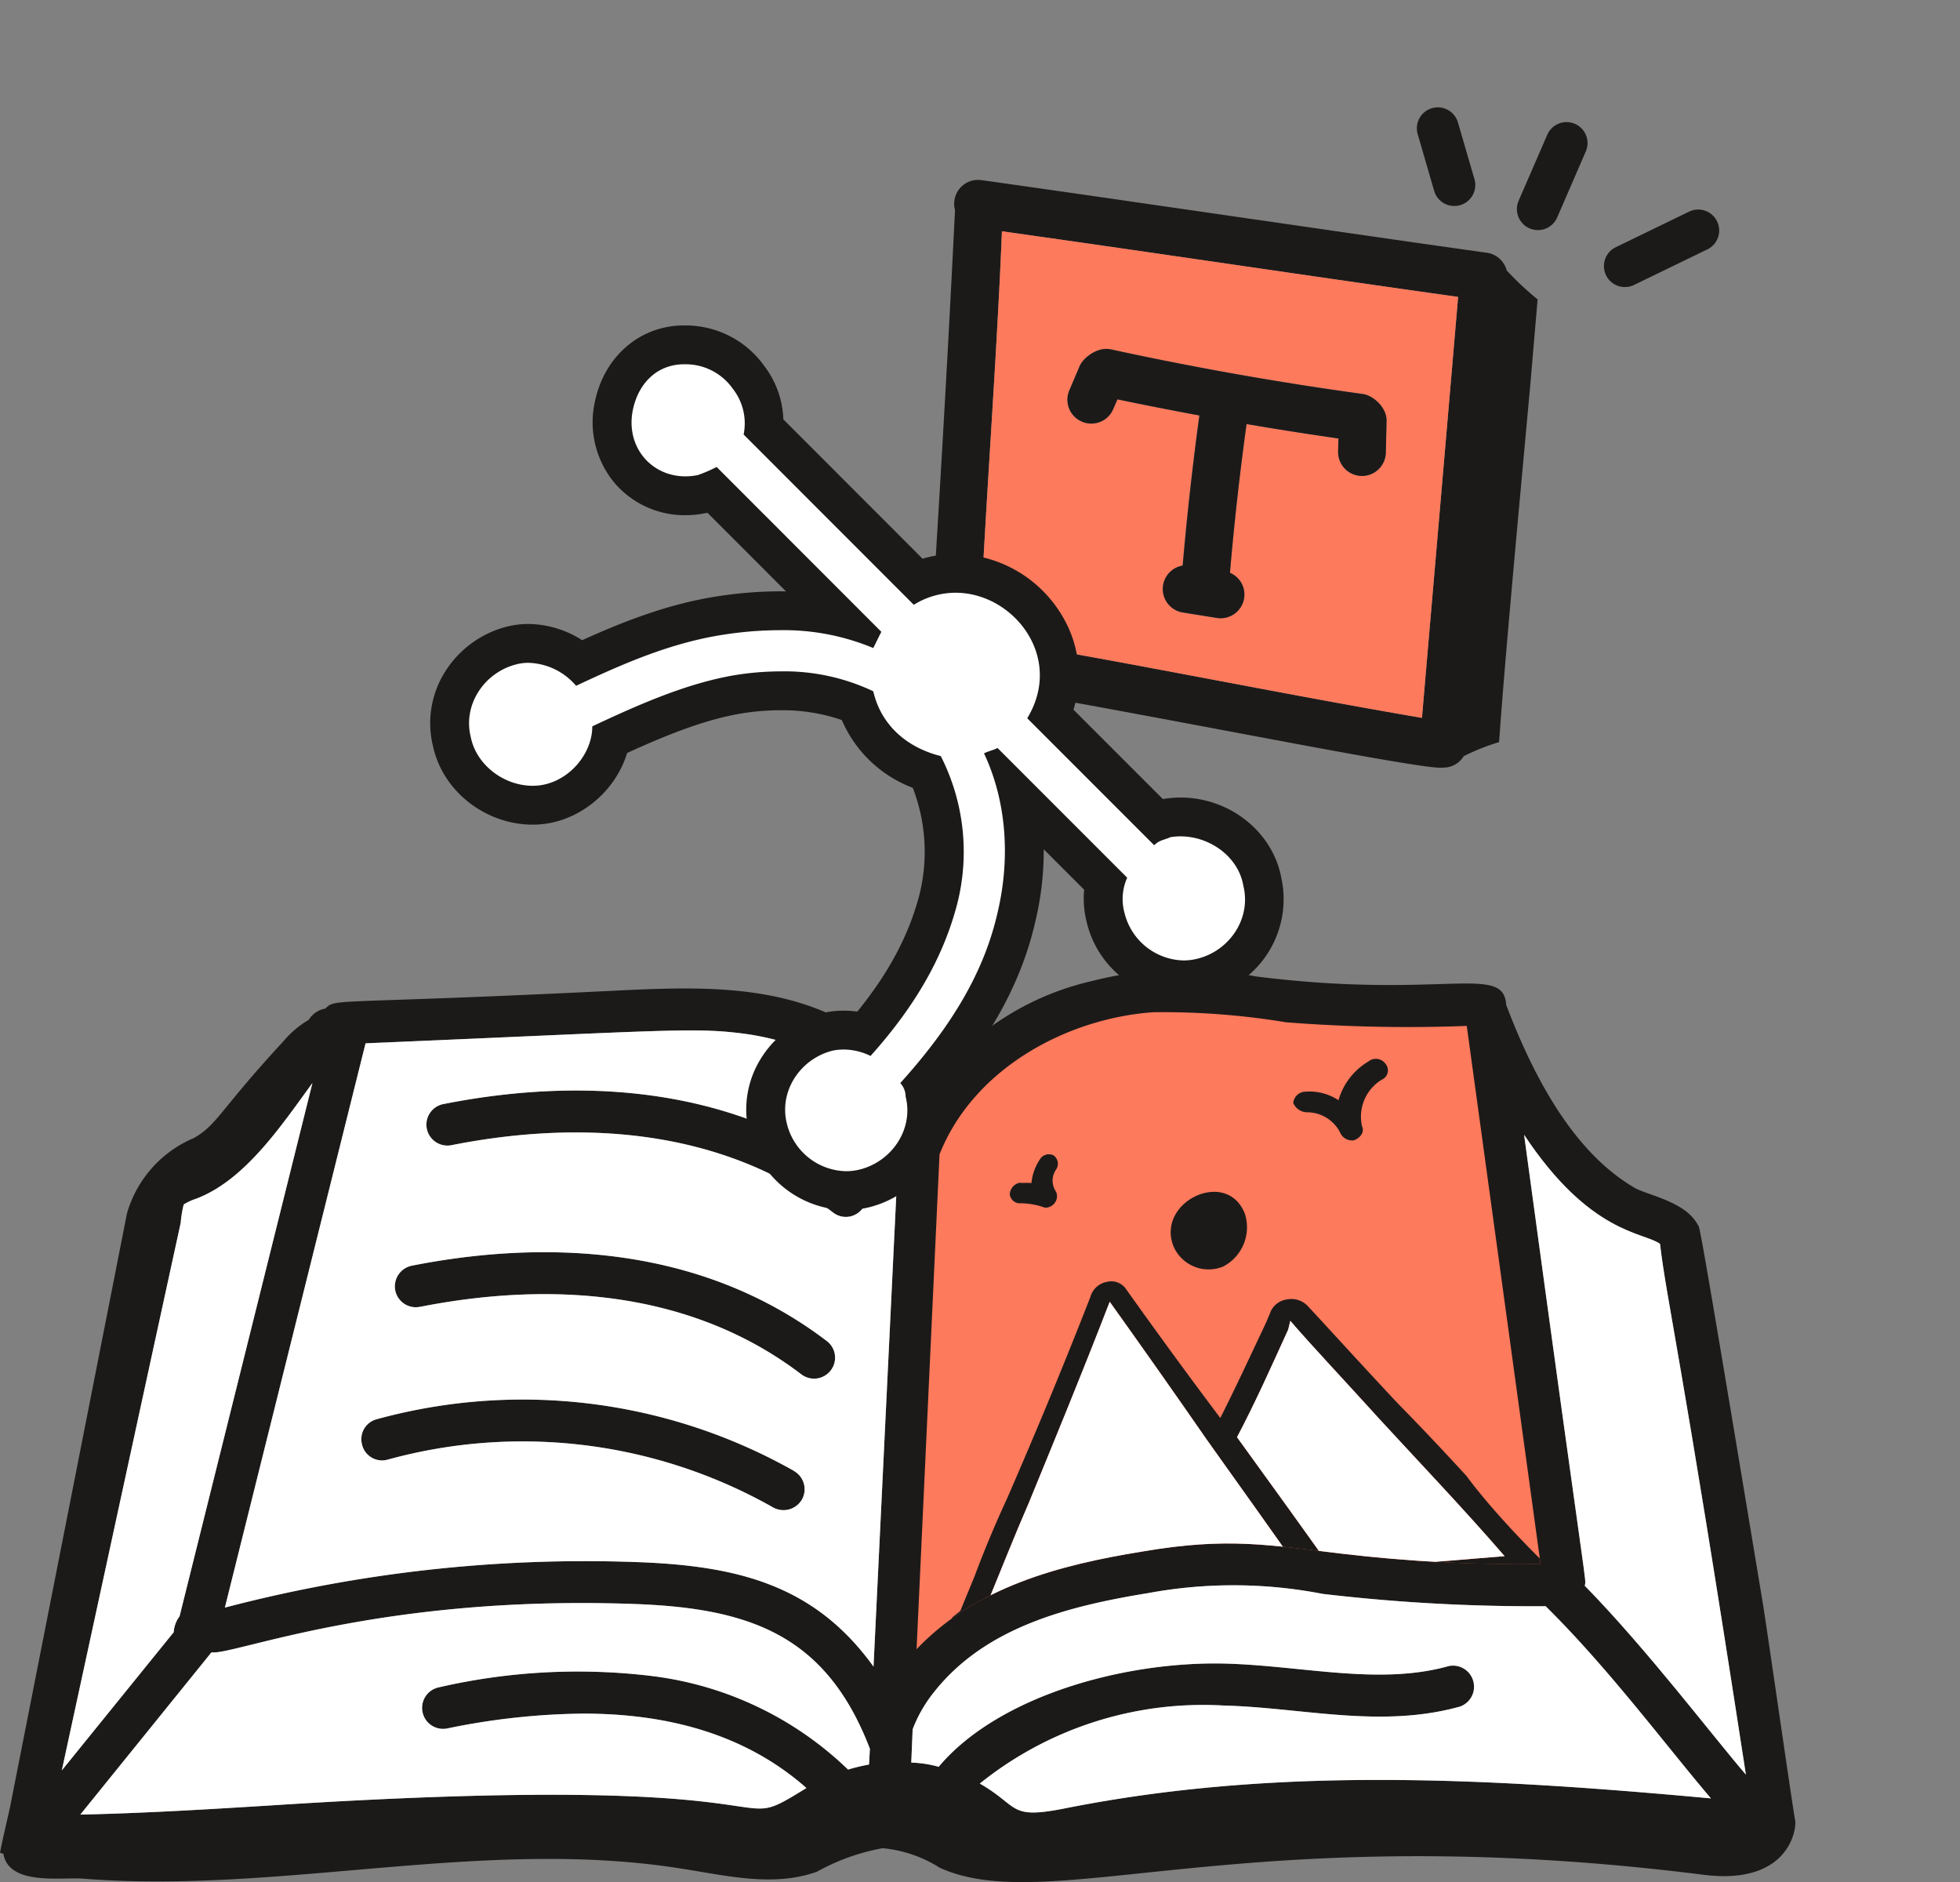
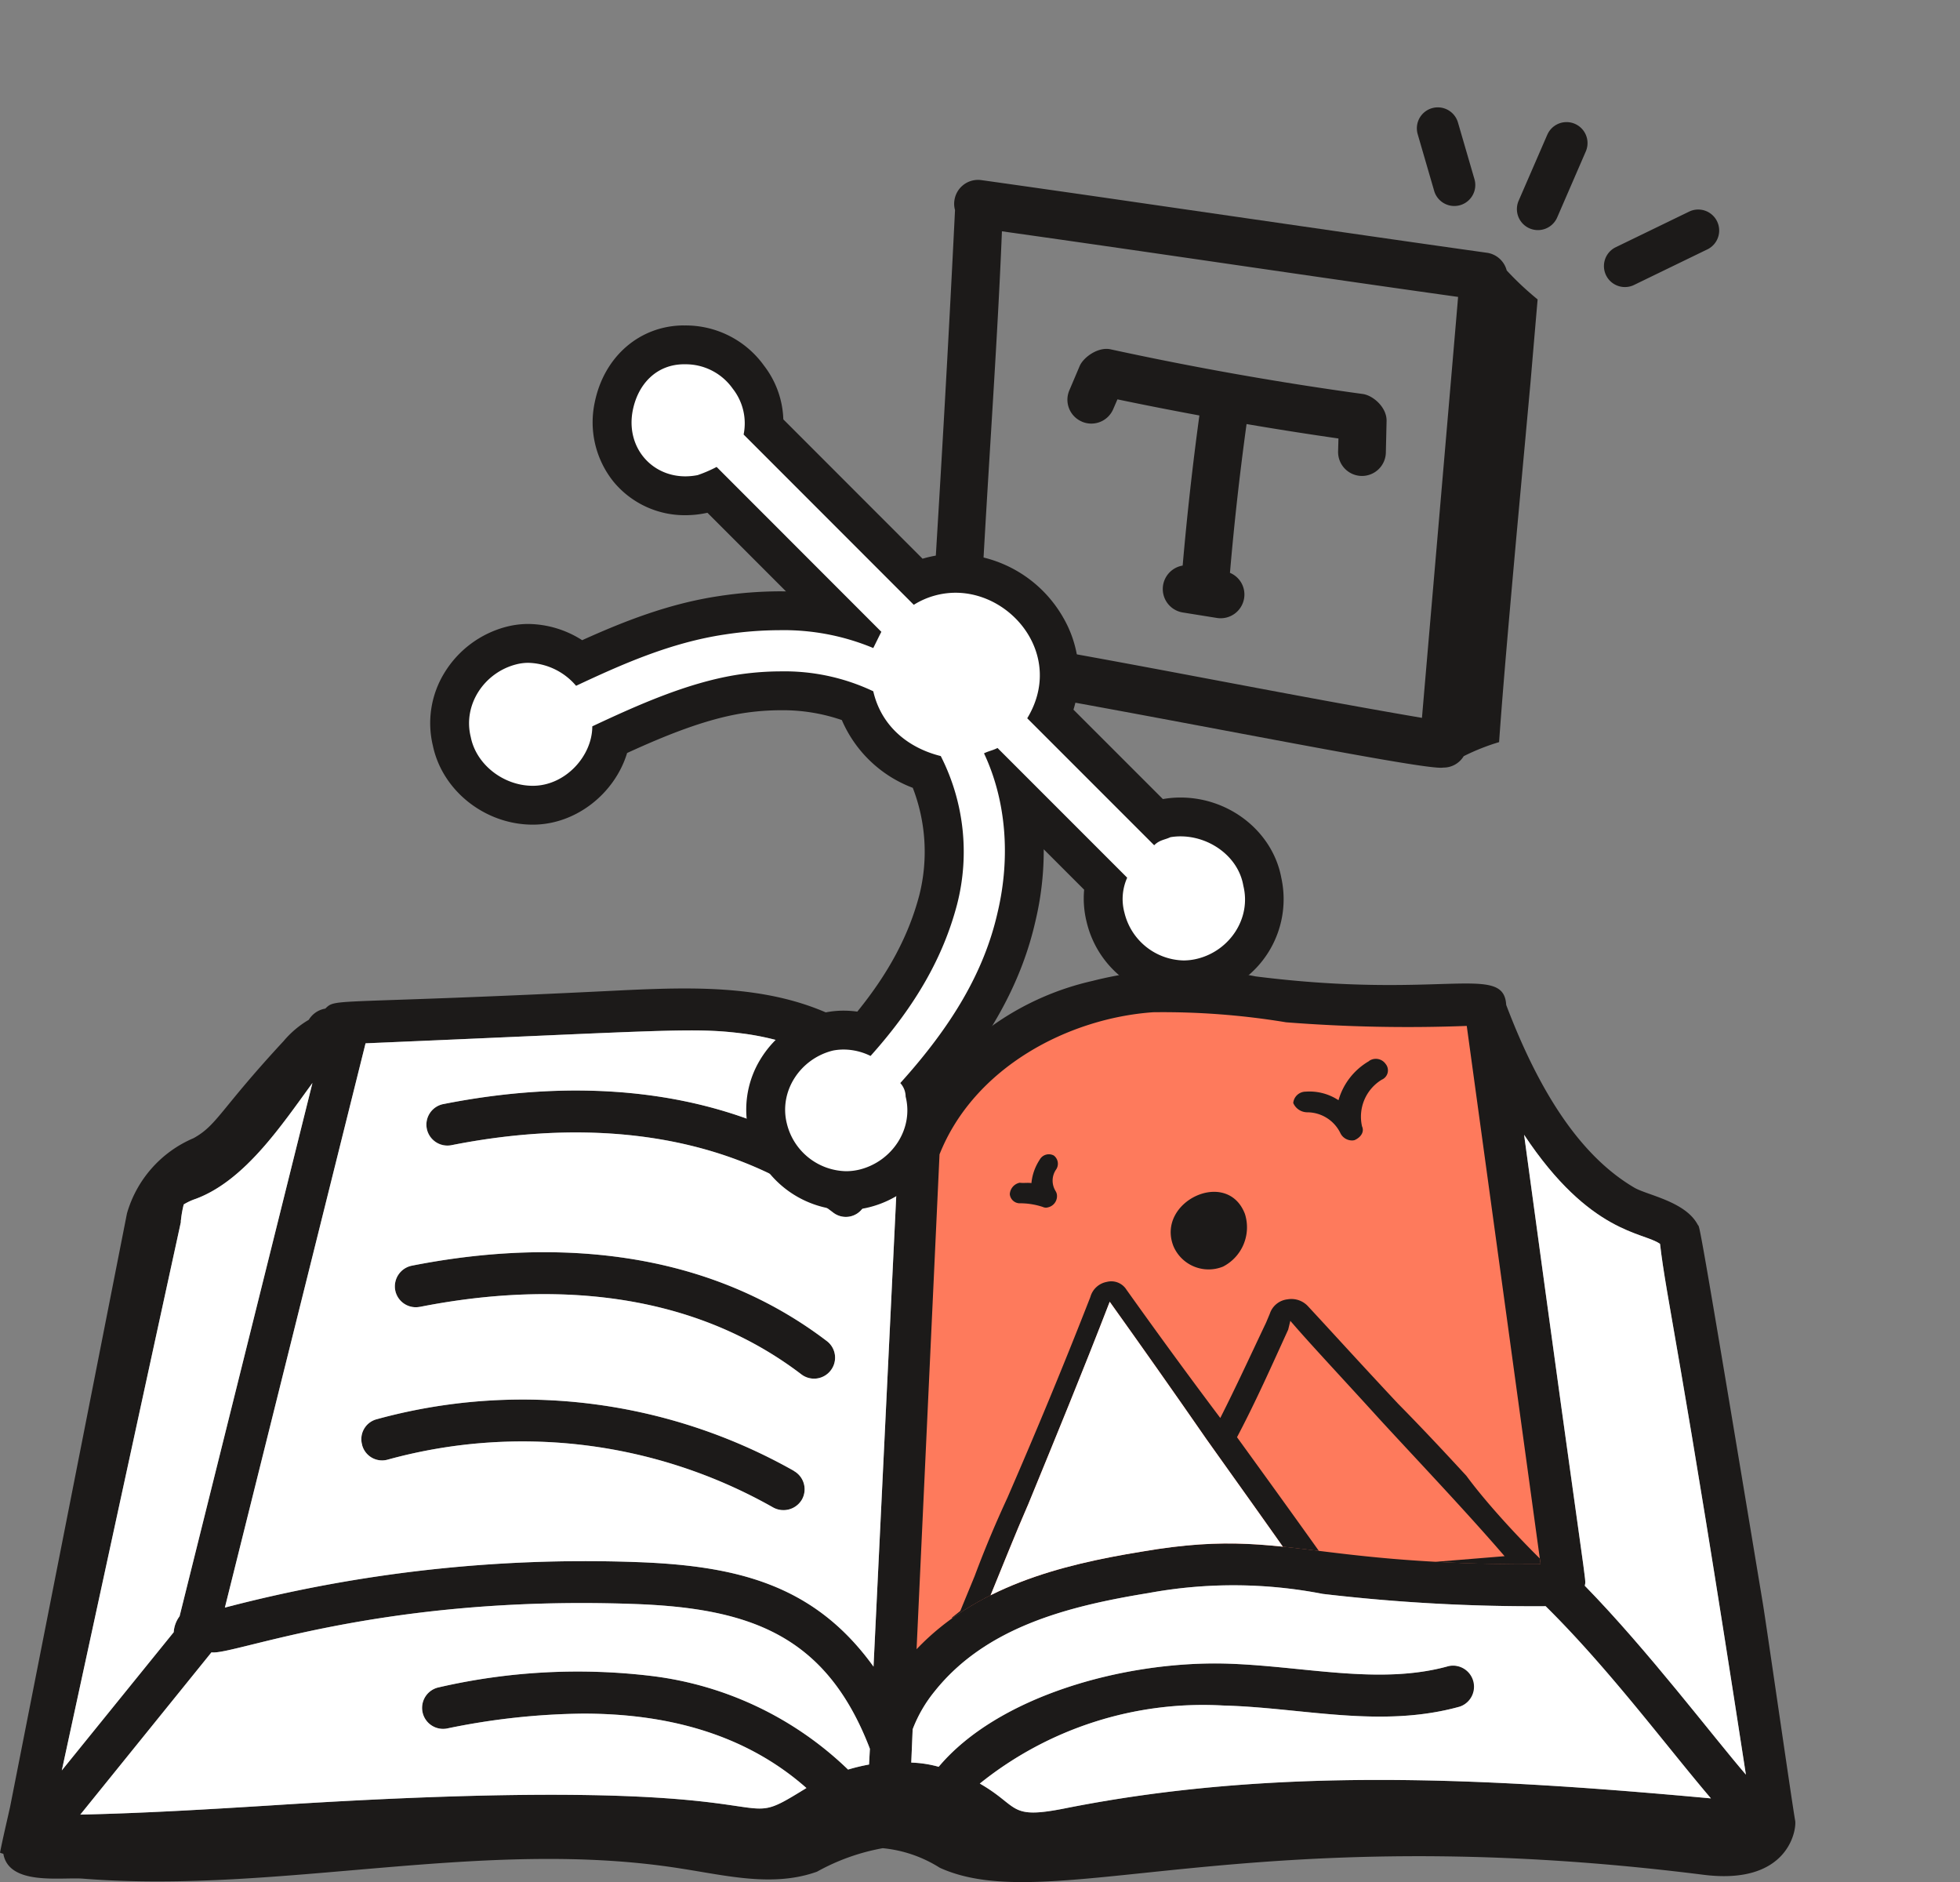
<svg xmlns="http://www.w3.org/2000/svg" id="Group_727" data-name="Group 727" width="498.665" height="478.742" viewBox="0 0 498.665 478.742">
  <rect x="0" y="0" width="498.665" height="478.742" fill="#808080" stroke="none" />
  <defs>
    <clipPath id="clip-path">
      <rect id="Rectangle_280" data-name="Rectangle 280" width="456.771" height="282.653" fill="none" />
    </clipPath>
    <clipPath id="clip-path-2">
      <path id="Path_51725" data-name="Path 51725" d="M124.853,71.39C103.361,72.88,79.3,85.343,70.481,107.539L64.648,233.424C79.734,217.556,100.94,212,121.931,208.592c22.076-3.8,32.527-1.616,51.306.57a392.692,392.692,0,0,0,50.177,2.63l-18.79-136.92a396.588,396.588,0,0,1-45.974-.923,192.265,192.265,0,0,0-31.325-2.572c-.822,0-1.649,0-2.471.014" transform="translate(-64.648 -71.376)" fill="none" />
    </clipPath>
    <clipPath id="clip-path-3">
      <rect id="Rectangle_281" data-name="Rectangle 281" width="498.665" height="478.742" fill="none" />
    </clipPath>
  </defs>
  <path id="Path_51709" data-name="Path 51709" d="M70.615,107.247l-7.3,143.489,25.626-21.182,29.013-7.72,35.914-6.165,23.144,6.165h41.447l15.194-3.4L212.585,76.067,190.48,74.411,156.29,71.994l-27.631-2.417-28.32,10.638-29.731,23.9Z" transform="translate(165.074 181.404)" fill="#fe7a5c" />
  <g id="Group_722" data-name="Group 722" transform="translate(0 196.09)">
    <g id="Group_721" data-name="Group 721" clip-path="url(#clip-path)">
      <path id="Path_51710" data-name="Path 51710" d="M138.812,118.278a5.329,5.329,0,0,1-7.453,1.151l-.018-.011C100.027,95.506,61.318,96.858,34.274,102.2H34.2a5.331,5.331,0,0,1-2.06-10.461c29.175-5.764,71.16-7.117,105.674,19.212a5.3,5.3,0,0,1,1,7.33" transform="translate(72.612 34.131)" fill="#1c1a19" />
      <path id="Path_51711" data-name="Path 51711" d="M137.575,124.135a5.434,5.434,0,0,1-7.33,1.991,129.374,129.374,0,0,0-97.991-12.171,5.258,5.258,0,0,1-6.529-3.557l-.022-.069v-.072a5.239,5.239,0,0,1,3.524-6.511l.112-.032a140.33,140.33,0,0,1,106.176,13.094l.069.072a5.336,5.336,0,0,1,1.991,7.254" transform="translate(66.447 61.223)" fill="#1c1a19" />
      <path id="Path_51712" data-name="Path 51712" d="M141.043,106.875a5.26,5.26,0,0,1-7.341,1.183l-.061-.043C102.258,84.1,63.477,85.455,36.509,90.794a5.411,5.411,0,0,1-6.334-4.2,5.344,5.344,0,0,1,4.242-6.255l.029-.007c29.1-5.764,71.16-7.117,105.674,19.212a5.345,5.345,0,0,1,.923,7.33" transform="translate(78.421 4.401)" fill="#1c1a19" />
      <path id="Path_51713" data-name="Path 51713" d="M456.72,284.842c-.711-3.842-7.546-51.378-8.253-55.436-17.008-102.543-16.009-95.141-16.51-96.068-3.131-5.977-12.881-7.546-16.153-9.465-12.954-7.615-23.624-22.841-32.591-46.468l-.072-.711c-1.281-9.538-17.221-.714-63.617-6.547a94.2,94.2,0,0,0-41.559,1.136,70.8,70.8,0,0,0-43.056,29.392A46.136,46.136,0,0,0,222.383,86.44c-18.787-14.231-41.415-13.8-63.192-12.809-75.431,3.773-73.584,1.923-76.43,4.7a6.074,6.074,0,0,0-4.2,2.846,24.661,24.661,0,0,0-6.406,5.411c-16.225,17.506-16.867,21.348-22.913,24.7a29.69,29.69,0,0,0-16.94,19.14L2.558,281.43C1.7,285.272.779,289.113,0,293.027a3.939,3.939,0,0,0,.851.285c1.425,8.185,14.728,5.905,20.284,6.331,50.6,3.986,101.832-10.6,152.215-2.558,11.529,1.778,23.411,4.769,34.514.783a54.062,54.062,0,0,1,16.723-5.977,33.051,33.051,0,0,1,14.519,4.982c27.895,12.665,77.209-12.954,194.272,1.778,21.99,2.774,23.768-11.886,23.342-13.8M239.034,115.407c8.827-22.2,32.876-34.658,54.368-36.155a192.2,192.2,0,0,1,33.8,2.558,396.542,396.542,0,0,0,45.971.923l18.786,136.916c-60.418.285-65.54-9.393-101.479-3.2-20.991,3.412-42.2,8.964-57.283,24.832ZM15.728,272.105C42.84,146.93,45.83,133.623,46.039,132.48c-.072,0-.072-.069,0-.353a26.216,26.216,0,0,1,.711-3.986,15.008,15.008,0,0,1,3.059-1.421c12.456-4.628,21.777-18.646,29.677-29.46l-33.8,135.636a7.657,7.657,0,0,0-1.493,4.058ZM221.1,270.612a48.437,48.437,0,0,0-5.335,1.281A87.129,87.129,0,0,0,166.1,248.124a157.344,157.344,0,0,0-54.437,2.846,5.338,5.338,0,0,0,2.135,10.461,178.02,178.02,0,0,1,34.583-3.773c20.853,0,40.921,4.909,56.789,18.927-22.058,13.6,6.331-4.765-136.062,4.415-16.013,1-32.382,1.991-48.676,2.348l33.374-41.274c5.407.851,42.482-14.588,107.171-12.312,29.745,1,49.03,7.9,60.133,36.292.072.213.144.357.213.57Zm1.14-24.908c-15.158-21.059-35.084-25.759-60.988-26.614a361.351,361.351,0,0,0-104.04,11.6L93.009,87.155c77.354-3.275,83.544-4.13,96.5-2.42,17.434,2.42,34.868,11.6,39.139,28.4Zm48.608,36.08c-14.375,2.846-11.388-.5-21.564-6.331A90.608,90.608,0,0,1,311.2,255.6c19.995.5,39.993,5.909,60.2.285a5.355,5.355,0,0,0-2.846-10.317c-17.722,4.978-37.292-.144-57.074-.642-25.9-.57-57.64,8.4-72.657,26.261a29.057,29.057,0,0,0-6.973-1.068l.354-8.47a34.906,34.906,0,0,1,5.552-9.606c13.026-16.37,33.876-21.7,54.44-25.049a119.053,119.053,0,0,1,44.333.213,458.436,458.436,0,0,0,56.717,3.131c16.081,15.868,30.6,35.438,42.057,48.889-58.066-5.339-111.3-8.044-164.458,2.554m132.357-56.641c.357-2.42,1.068,6.973-15.443-114.714,16.8,25.334,30.387,24.692,34.586,27.754,1.634,14.162,5.263,27.325,21.845,135-8.47-9.822-25.049-31.74-40.989-48.038" transform="translate(0 -17.863)" fill="#1c1a19" />
      <path id="Path_51714" data-name="Path 51714" d="M122.939,194.734c.357-2.42,1.068,6.973-15.443-114.714,16.8,25.334,30.387,24.692,34.586,27.754,1.634,14.162,5.263,27.325,21.845,135-8.47-9.822-25.049-31.74-40.989-48.038" transform="translate(280.268 12.542)" fill="#fff" />
      <path id="Path_51715" data-name="Path 51715" d="M267.728,166c-58.066-5.335-111.3-8.041-164.458,2.558-14.375,2.846-11.388-.5-21.56-6.331a90.6,90.6,0,0,1,61.911-19.854c19.995.5,39.993,5.905,60.2.285a5.356,5.356,0,0,0-2.85-10.306c-17.719,4.974-37.288-.152-57.07-.649-25.9-.57-57.644,8.394-72.657,26.257a28.882,28.882,0,0,0-6.976-1.068l.357-8.47a34.906,34.906,0,0,1,5.552-9.606c13.026-16.37,33.872-21.7,54.437-25.049a119.071,119.071,0,0,1,44.337.213,458.437,458.437,0,0,0,56.717,3.131c16.081,15.868,30.6,35.438,42.057,48.889" transform="translate(167.573 95.363)" fill="#fff" />
      <path id="Path_51716" data-name="Path 51716" d="M206.548,150.131l-.213,3.986A48.233,48.233,0,0,0,201,155.4a87.107,87.107,0,0,0-49.668-23.768,157.344,157.344,0,0,0-54.437,2.846,5.338,5.338,0,1,0,2.132,10.461,178.059,178.059,0,0,1,34.586-3.773c20.85,0,40.917,4.909,56.789,18.927-22.062,13.6,6.331-4.772-136.062,4.415-16.013,1-32.382,1.991-48.676,2.348L39.031,125.58c5.407.851,42.482-14.588,107.171-12.312,29.745,1,49.03,7.9,60.136,36.292.069.213.141.357.213.57" transform="translate(14.767 98.631)" fill="#fff" />
      <path id="Path_51717" data-name="Path 51717" d="M68.122,76.37l-33.8,135.636a7.616,7.616,0,0,0-1.493,4.055L4.36,251.217c27.112-125.175,30.1-138.482,30.312-139.626-.072,0-.072-.069,0-.354a26.215,26.215,0,0,1,.711-3.986,15.008,15.008,0,0,1,3.059-1.421C50.9,101.2,60.218,87.185,68.118,76.37" transform="translate(11.368 3.025)" fill="#fff" />
      <path id="Path_51718" data-name="Path 51718" d="M148.153,73.519c-12.954-1.706-19.144-.851-96.5,2.42L15.861,219.472a361.348,361.348,0,0,1,104.04-11.6c25.9.851,45.83,5.548,60.988,26.614l6.4-132.577c-4.271-16.8-21.7-25.976-39.139-28.393m14.516,118.487a5.437,5.437,0,0,1-7.33,1.991,129.373,129.373,0,0,0-97.991-12.174,5.252,5.252,0,0,1-6.526-3.557l-.022-.072v-.069a5.233,5.233,0,0,1,3.517-6.515l.112-.032a140.316,140.316,0,0,1,106.176,13.1l.072.072a5.335,5.335,0,0,1,1.991,7.258m7.4-32.949a5.337,5.337,0,0,1-7.456,1.151l-.018-.014c-31.311-23.912-70.024-22.563-97.064-17.225h-.072a5.329,5.329,0,0,1-6.259-4.2h0a5.388,5.388,0,0,1,4.2-6.262c29.175-5.764,71.164-7.113,105.674,19.216a5.294,5.294,0,0,1,1,7.326m8.041-41.13a5.26,5.26,0,0,1-7.341,1.183l-.061-.043C139.322,95.152,100.541,96.5,73.566,101.84a5.331,5.331,0,1,1-2.092-10.454l.032,0c29.107-5.764,71.164-7.117,105.678,19.212a5.344,5.344,0,0,1,.923,7.33" transform="translate(41.353 -6.644)" fill="#fff" />
    </g>
  </g>
  <g id="Group_724" data-name="Group 724" transform="translate(233.201 257.47)">
    <g id="Group_723" data-name="Group 723" clip-path="url(#clip-path-2)">
      <path id="Path_51719" data-name="Path 51719" d="M69.249,174.208l-2.1,1.677c.256,1.782,1.786,2.049,3.293,2.031l144.78-9.776a3.6,3.6,0,0,0,3.178-4.4l-.022-.1,2.312,1.111c-.216-.195.545.44.328.238-7.655-7.056-17.546-17.719-22.989-25.139C192.1,133.4,186.174,127.1,180.644,121.5c-9.631-10.281-17.9-19.4-22.892-24.76a5.738,5.738,0,0,0-5.252-1.8,5.345,5.345,0,0,0-4.495,3.643l-.952,2.273c-3.95,8.311-7.579,16.225-11.651,24.262-8.423-11.19-16.518-22.311-23.862-32.617a4.558,4.558,0,0,0-5.01-2,5.328,5.328,0,0,0-4.181,3.831c-7.038,18.015-13.65,33.9-21.12,51.1-2.774,6-5.555,12.485-8.336,19.93m3.557,6.1c3.521-8.538,6.637-16.492,10.1-24.4,7.092-17.311,13.7-33.331,20.724-51.5,7.658,10.714,16.132,22.711,24.569,34.9,7.806,11.02,16.435,22.949,24.446,34.507Zm87.8-7.64.069.5c-8.239-11.63-16.626-23.213-24.663-34.312,4.816-9.126,8.762-18.054,13.019-27.365l.545-2.24c4.992,5.837,13.6,14.97,22.628,24.933,9.942,10.814,22.008,23.472,31.884,34.932Z" transform="translate(-58.135 -21.9)" fill="#1c1a19" />
      <path id="Path_51720" data-name="Path 51720" d="M149.56,161.2l-79.835,6.489c3.517-8.538,6.637-16.489,10.093-24.4,7.1-17.308,13.7-33.331,20.724-51.5,7.658,10.714,16.132,22.711,24.569,34.9,7.81,11.02,16.438,22.949,24.45,34.507" transform="translate(-51.411 -18.131)" fill="#fff" />
-       <path id="Path_51721" data-name="Path 51721" d="M155.323,153l-43.482,3.553.069.5c-8.239-11.63-16.626-23.209-24.663-34.312,4.816-9.126,8.762-18.054,13.019-27.365l.545-2.236c4.992,5.833,13.6,14.966,22.628,24.93,9.942,10.814,22.008,23.472,31.884,34.932" transform="translate(-5.727 -14.635)" fill="#fff" />
      <path id="Path_51722" data-name="Path 51722" d="M95.876,103.066a9.725,9.725,0,0,1-12.607-5.2c-4.455-11.323,13.661-19.959,18.181-8.217a11.238,11.238,0,0,1-5.573,13.419" transform="translate(-17.923 -38.352)" fill="#1c1a19" />
      <path id="Path_51723" data-name="Path 51723" d="M113.746,79.955a11.013,11.013,0,0,0-5.028,11.871c.657,1.457-.361,2.832-1.908,3.513l-.4.072a3.309,3.309,0,0,1-3.164-1.782,9.383,9.383,0,0,0-8.506-5.371,3.907,3.907,0,0,1-3.524-2.366,3.18,3.18,0,0,1,3.149-2.886,13.417,13.417,0,0,1,8.365,2.175,16.828,16.828,0,0,1,7.738-9.927.879.879,0,0,1,.177-.151,3.035,3.035,0,0,1,4.055.826,2.575,2.575,0,0,1-.949,4.026" transform="translate(4.611 -62.795)" fill="#1c1a19" />
      <path id="Path_51724" data-name="Path 51724" d="M82.8,90.663a2.338,2.338,0,0,1,.429,1.288A2.924,2.924,0,0,1,80.965,94.9a1.818,1.818,0,0,1-1.349-.094,18.521,18.521,0,0,0-6.028-.931,2.567,2.567,0,0,1-2.366-2.309,3.149,3.149,0,0,1,2.532-2.922c.992.144,1.973-.054,2.969.094a13.048,13.048,0,0,1,2.092-5.93,2.667,2.667,0,0,1,3.6-1.086,2.628,2.628,0,0,1,.5,3.687,4.975,4.975,0,0,0-.1,5.252" transform="translate(-47.508 -45.269)" fill="#1c1a19" />
    </g>
  </g>
  <g id="Group_726" data-name="Group 726">
    <g id="Group_725" data-name="Group 725" clip-path="url(#clip-path-3)">
      <path id="Path_51726" data-name="Path 51726" d="M133.007,16.9A5.337,5.337,0,0,0,137.66,26.5l18.963-9.2A5.337,5.337,0,0,0,151.97,7.7Z" transform="translate(277.921 46.059)" fill="#1c1a19" />
      <path id="Path_51727" data-name="Path 51727" d="M131.687,4.231l-7.294,16.8a5.344,5.344,0,1,0,9.8,4.271L141.47,8.513a5.337,5.337,0,0,0-9.783-4.271Z" transform="translate(261.984 30.019)" fill="#1c1a19" />
      <path id="Path_51728" data-name="Path 51728" d="M120.734.21a5.331,5.331,0,0,0-3.629,6.612v.007l4.221,14.523a5.338,5.338,0,0,0,10.252-2.969L127.346,3.846A5.336,5.336,0,0,0,120.734.213l-.007,0Z" transform="translate(243.588 27.309)" fill="#1c1a19" />
      <path id="Path_51729" data-name="Path 51729" d="M66.3,12.492a5.705,5.705,0,0,1-.154-2.405A6.064,6.064,0,0,1,72.979,4.9l.014,0c12.521,1.756,25.229,3.578,37.967,5.428l25.695,3.725c2.731.393,4.878.709,5.18.748l12.151,1.759c16.007,2.314,31.982,4.627,47.619,6.818a6.078,6.078,0,0,1,5.059,4.5,77.515,77.515,0,0,0,7.865,7.37c-.586,6.786-1.2,13.973-1.819,21.249L211.6,68.593c-.217,2.514-.463,5.047-.695,7.57l-1.8,19.664c-1.665,18.629-3.3,36.763-4.379,52.032a54.864,54.864,0,0,0-9.006,3.578,5.994,5.994,0,0,1-5.09,2.9h-.154c-4.441.958-79.263-14.525-125.186-22.021a6.032,6.032,0,0,1-5-6.6c-.463-5.551,2.251-36.978,6.014-113.221m118.8,129.2c.772-9.16,8.574-99.5,9.191-107.084-38.336-5.368-76.149-11.073-116.058-16.689-1.267,31.89-4.2,69.7-5.708,103.289,39.262,6.569,75.039,14.065,112.574,20.479" transform="translate(176.673 40.913)" fill="#1c1a19" />
-       <path id="Path_51730" data-name="Path 51730" d="M71.043,10.265c39.909,5.616,77.722,11.317,116.058,16.689-.618,7.587-8.419,97.924-9.191,107.084-37.535-6.415-73.312-13.91-112.574-20.479,1.513-33.588,4.441-71.4,5.705-103.291M91.394,58.69a6.053,6.053,0,0,0,7.954-3.17l0,0,1.081-2.5c6.907,1.45,13.879,2.808,20.848,4.1-1.727,12.646-3.146,25.446-4.256,38.182a6.046,6.046,0,0,0,.065,11.934l8.637,1.382a6.038,6.038,0,0,0,6.929-5l.01-.058a5.967,5.967,0,0,0-3.609-6.415c1.081-12.646,2.5-25.319,4.227-37.844q11.659,1.99,23.379,3.669l-.094,3.332a6.107,6.107,0,0,0,5.954,6.2h.123a6.085,6.085,0,0,0,6.075-5.954l.186-8.05c.063-3.452-3.423-6.475-6.046-6.847-21.4-2.931-42.963-6.757-64.12-11.351-3.175-.738-6.97,2.007-7.925,4.258L88.19,50.727a6.048,6.048,0,0,0,3.172,7.942l.036.014" transform="translate(183.868 48.567)" fill="#fe7a5c" />
      <path id="Path_51731" data-name="Path 51731" d="M78.3,41.173A6.053,6.053,0,0,0,86.259,38l0,0,1.081-2.5c6.907,1.447,13.879,2.806,20.848,4.1-1.727,12.644-3.146,25.444-4.256,38.182A6.044,6.044,0,0,0,104,89.719l8.634,1.385a6.043,6.043,0,0,0,6.931-5l.01-.06a5.969,5.969,0,0,0-3.609-6.415c1.078-12.646,2.5-25.319,4.224-37.844q11.659,1.99,23.379,3.669l-.092,3.332a6.1,6.1,0,0,0,5.951,6.2h.125a6.081,6.081,0,0,0,6.075-5.951l.186-8.05c.06-3.455-3.423-6.477-6.046-6.847-21.406-2.931-42.963-6.757-64.12-11.351-3.177-.741-6.972,2-7.927,4.256L75.1,33.212a6.049,6.049,0,0,0,3.175,7.942l.034.014" transform="translate(196.962 66.082)" fill="#1c1a19" />
      <path id="Path_51732" data-name="Path 51732" d="M130.436,243.379a20.865,20.865,0,0,1-19.851-15.865,19.593,19.593,0,0,1,2.276-14.941,21.232,21.232,0,0,1,13.015-9.606,19.068,19.068,0,0,1,3.946-.418,20.153,20.153,0,0,1,5.389.743c9.617-11.273,15.583-22.116,18.678-33.9A48.911,48.911,0,0,0,151.1,137c-8.834-2.842-15.186-8.932-17.877-17.113a49.526,49.526,0,0,0-19.389-3.643,69.286,69.286,0,0,0-10.753.873c-10.793,1.793-21.939,6.525-32.552,11.449-1.67,9.253-10.19,16.781-19.768,16.781-9.884,0-18.718-6.969-20.612-16.236a19.572,19.572,0,0,1,2.3-14.8,21.221,21.221,0,0,1,12.993-9.617,17.39,17.39,0,0,1,4.184-.509,21.127,21.127,0,0,1,13.148,4.87C74.267,103.739,85.8,98.985,98.84,97.041a99.043,99.043,0,0,1,14.681-1.158A71.9,71.9,0,0,1,128.61,97.4L96.474,65.246c-.657.271-1.382.541-2.193.815l-.3.1-.314.065a20.855,20.855,0,0,1-4.1.408,18.545,18.545,0,0,1-14.443-6.7,19.207,19.207,0,0,1-3.773-16.027c1.919-9.52,8.95-15.666,17.917-15.666a19.588,19.588,0,0,1,16.344,8.217,18.646,18.646,0,0,1,3.946,12.77l39.077,39.1a24.89,24.89,0,0,1,9.671-1.977,27.068,27.068,0,0,1,23.148,13.762,24.515,24.515,0,0,1,1.125,22.163l27.13,27.126.372-.119a5.219,5.219,0,0,0,.732-.267l.635-.307.693-.119a20.678,20.678,0,0,1,3.4-.281c10.227,0,19.133,7.085,20.814,16.5A19.635,19.635,0,0,1,233.7,180.1a21.007,21.007,0,0,1-12.679,9.087,19.457,19.457,0,0,1-4.722.584A20.884,20.884,0,0,1,196.484,173.9a19.115,19.115,0,0,1-.184-8.805l-21.9-21.9a70.276,70.276,0,0,1-.613,30.644c-3.29,14.487-10.825,28.216-23.624,42.941a10.222,10.222,0,0,1,.353,1.98,19.547,19.547,0,0,1-2.72,14.938,21.1,21.1,0,0,1-12.654,9.1,19.568,19.568,0,0,1-4.711.581" transform="translate(84.811 59.476)" fill="#fff" />
      <path id="Path_51733" data-name="Path 51733" d="M92.84,36.763a14.653,14.653,0,0,1,12.355,6.2,14.258,14.258,0,0,1,2.767,11.662l43.294,43.316a20.136,20.136,0,0,1,10.627-3.07c14.728,0,27.66,16.409,18.235,31.931l32.3,32.3c1.382-1.382,2.741-1.382,4.127-2.049a15.5,15.5,0,0,1,2.583-.213c7.442,0,14.728,5.173,15.973,12.568,2.052,8.253-3.434,16.507-11.687,18.556a14.72,14.72,0,0,1-3.528.44,15.843,15.843,0,0,1-15.028-12.128,13.282,13.282,0,0,1,.693-8.921L172.56,134.361c-1.385.693-2.053.693-3.438,1.36,5.512,11.687,6.872,26.12,3.438,40.553-3.438,15.122-11.687,28.858-24.735,43.316a5.138,5.138,0,0,1,1.356,3.434c2.078,8.228-3.434,16.481-11.662,18.559a14.476,14.476,0,0,1-3.5.429,15.839,15.839,0,0,1-15.057-12.117c-2.071-8.253,3.434-16.507,11.687-18.559a14.1,14.1,0,0,1,2.752-.271,15.6,15.6,0,0,1,6.857,1.63c11.687-13.047,18.556-25.427,21.993-38.471a53.662,53.662,0,0,0-4.13-37.808c-8.253-2.053-15.122-7.564-17.174-16.481a52.676,52.676,0,0,0-23.534-5.061,73.446,73.446,0,0,0-11.529.934c-12.355,2.053-24.735,7.561-36.422,13.047,0,7.561-6.872,15.122-15.125,15.122-7.561,0-14.429-5.487-15.789-12.38-2.074-8.228,3.434-16.481,11.662-18.53a12.321,12.321,0,0,1,2.99-.368,16.467,16.467,0,0,1,12.135,5.844c11.684-5.483,24.067-10.995,37.807-13.047a94.044,94.044,0,0,1,13.949-1.1,59.15,59.15,0,0,1,23.858,4.542c.693-1.385,1.36-2.767,2.053-4.127L101.093,62.872a34.481,34.481,0,0,1-4.819,2.078,16.313,16.313,0,0,1-3.131.314c-8.776,0-15.219-7.586-13.376-16.821,1.385-6.868,6.208-11.687,13.073-11.687m0-9.884c-11.251,0-20.4,7.885-22.765,19.62a24.14,24.14,0,0,0,4.8,20.15,23.468,23.468,0,0,0,18.26,8.506,25.649,25.649,0,0,0,5.061-.505l.563-.112,19.988,20c-.552-.014-1.1-.018-1.659-.018a104.209,104.209,0,0,0-15.428,1.216C89.088,97.6,77.617,102.09,66.886,106.942A25.861,25.861,0,0,0,53.2,102.815a22.324,22.324,0,0,0-5.4.66A26.189,26.189,0,0,0,31.78,115.34,24.455,24.455,0,0,0,28.9,133.762c2.4,11.475,13.282,20.1,25.431,20.1,10.995,0,20.875-7.958,23.988-18.227,9.649-4.412,19.652-8.5,29.175-10.075a63.381,63.381,0,0,1,9.913-.8,46.116,46.116,0,0,1,15.544,2.5A31.866,31.866,0,0,0,151,144.493a45.129,45.129,0,0,1,1.656,27.328c-2.677,10.169-7.741,19.721-15.771,29.6a25.085,25.085,0,0,0-3.488-.245,23.669,23.669,0,0,0-4.7.469l-.22.043-.216.054A26.217,26.217,0,0,0,112.2,213.608a24.487,24.487,0,0,0-2.832,18.7,25.858,25.858,0,0,0,24.641,19.6,24.357,24.357,0,0,0,5.887-.721,26.034,26.034,0,0,0,15.634-11.233,24.468,24.468,0,0,0,3.492-18.159c12.409-14.692,19.815-28.569,23.166-43.319a77.432,77.432,0,0,0,2.128-18.35L194.6,170.411a24.649,24.649,0,0,0,.653,8.286,25.553,25.553,0,0,0,24.609,19.6,24.289,24.289,0,0,0,5.945-.739A25.426,25.426,0,0,0,244.766,167.4c-2.161-11.68-13.116-20.435-25.651-20.435a25.463,25.463,0,0,0-4.22.346l-.267.043L191.88,124.61a29.22,29.22,0,0,0-2.558-23.332A32.077,32.077,0,0,0,161.872,85a29.566,29.566,0,0,0-8.383,1.216L118.065,50.77a23.592,23.592,0,0,0-4.9-13.646A24.522,24.522,0,0,0,92.836,26.886" transform="translate(81.23 55.902)" fill="#1c1a19" />
    </g>
  </g>
</svg>